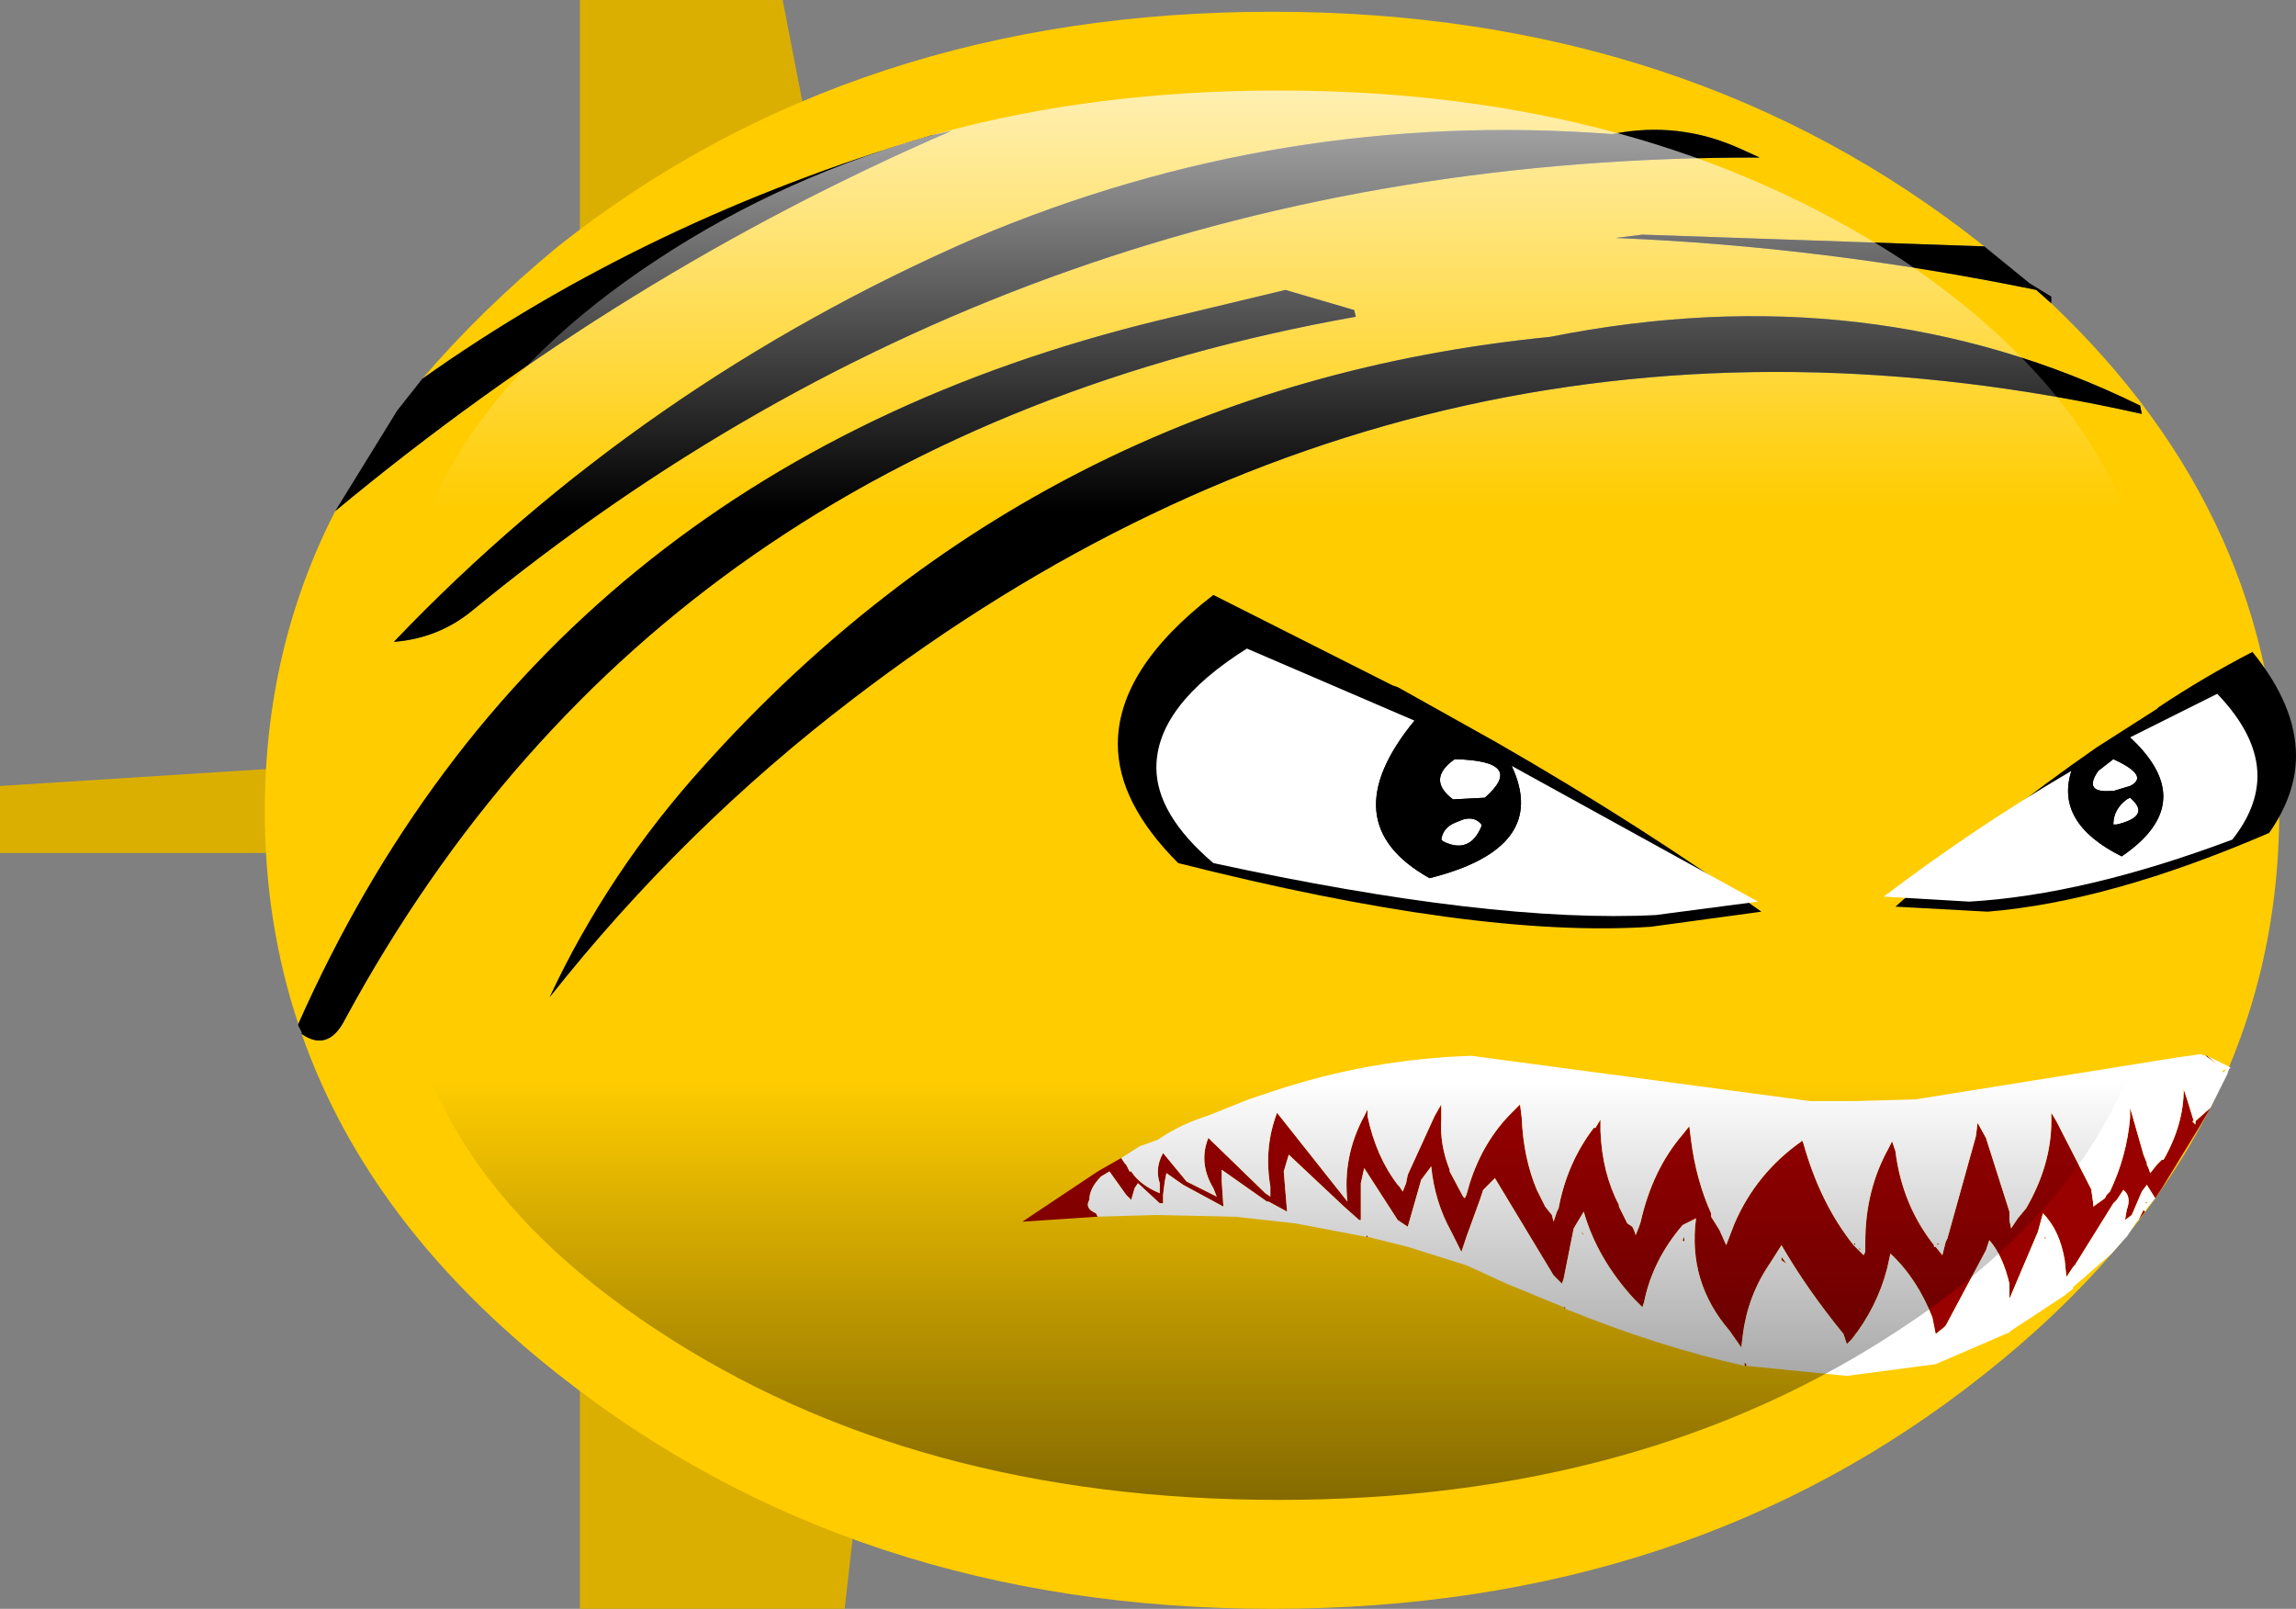
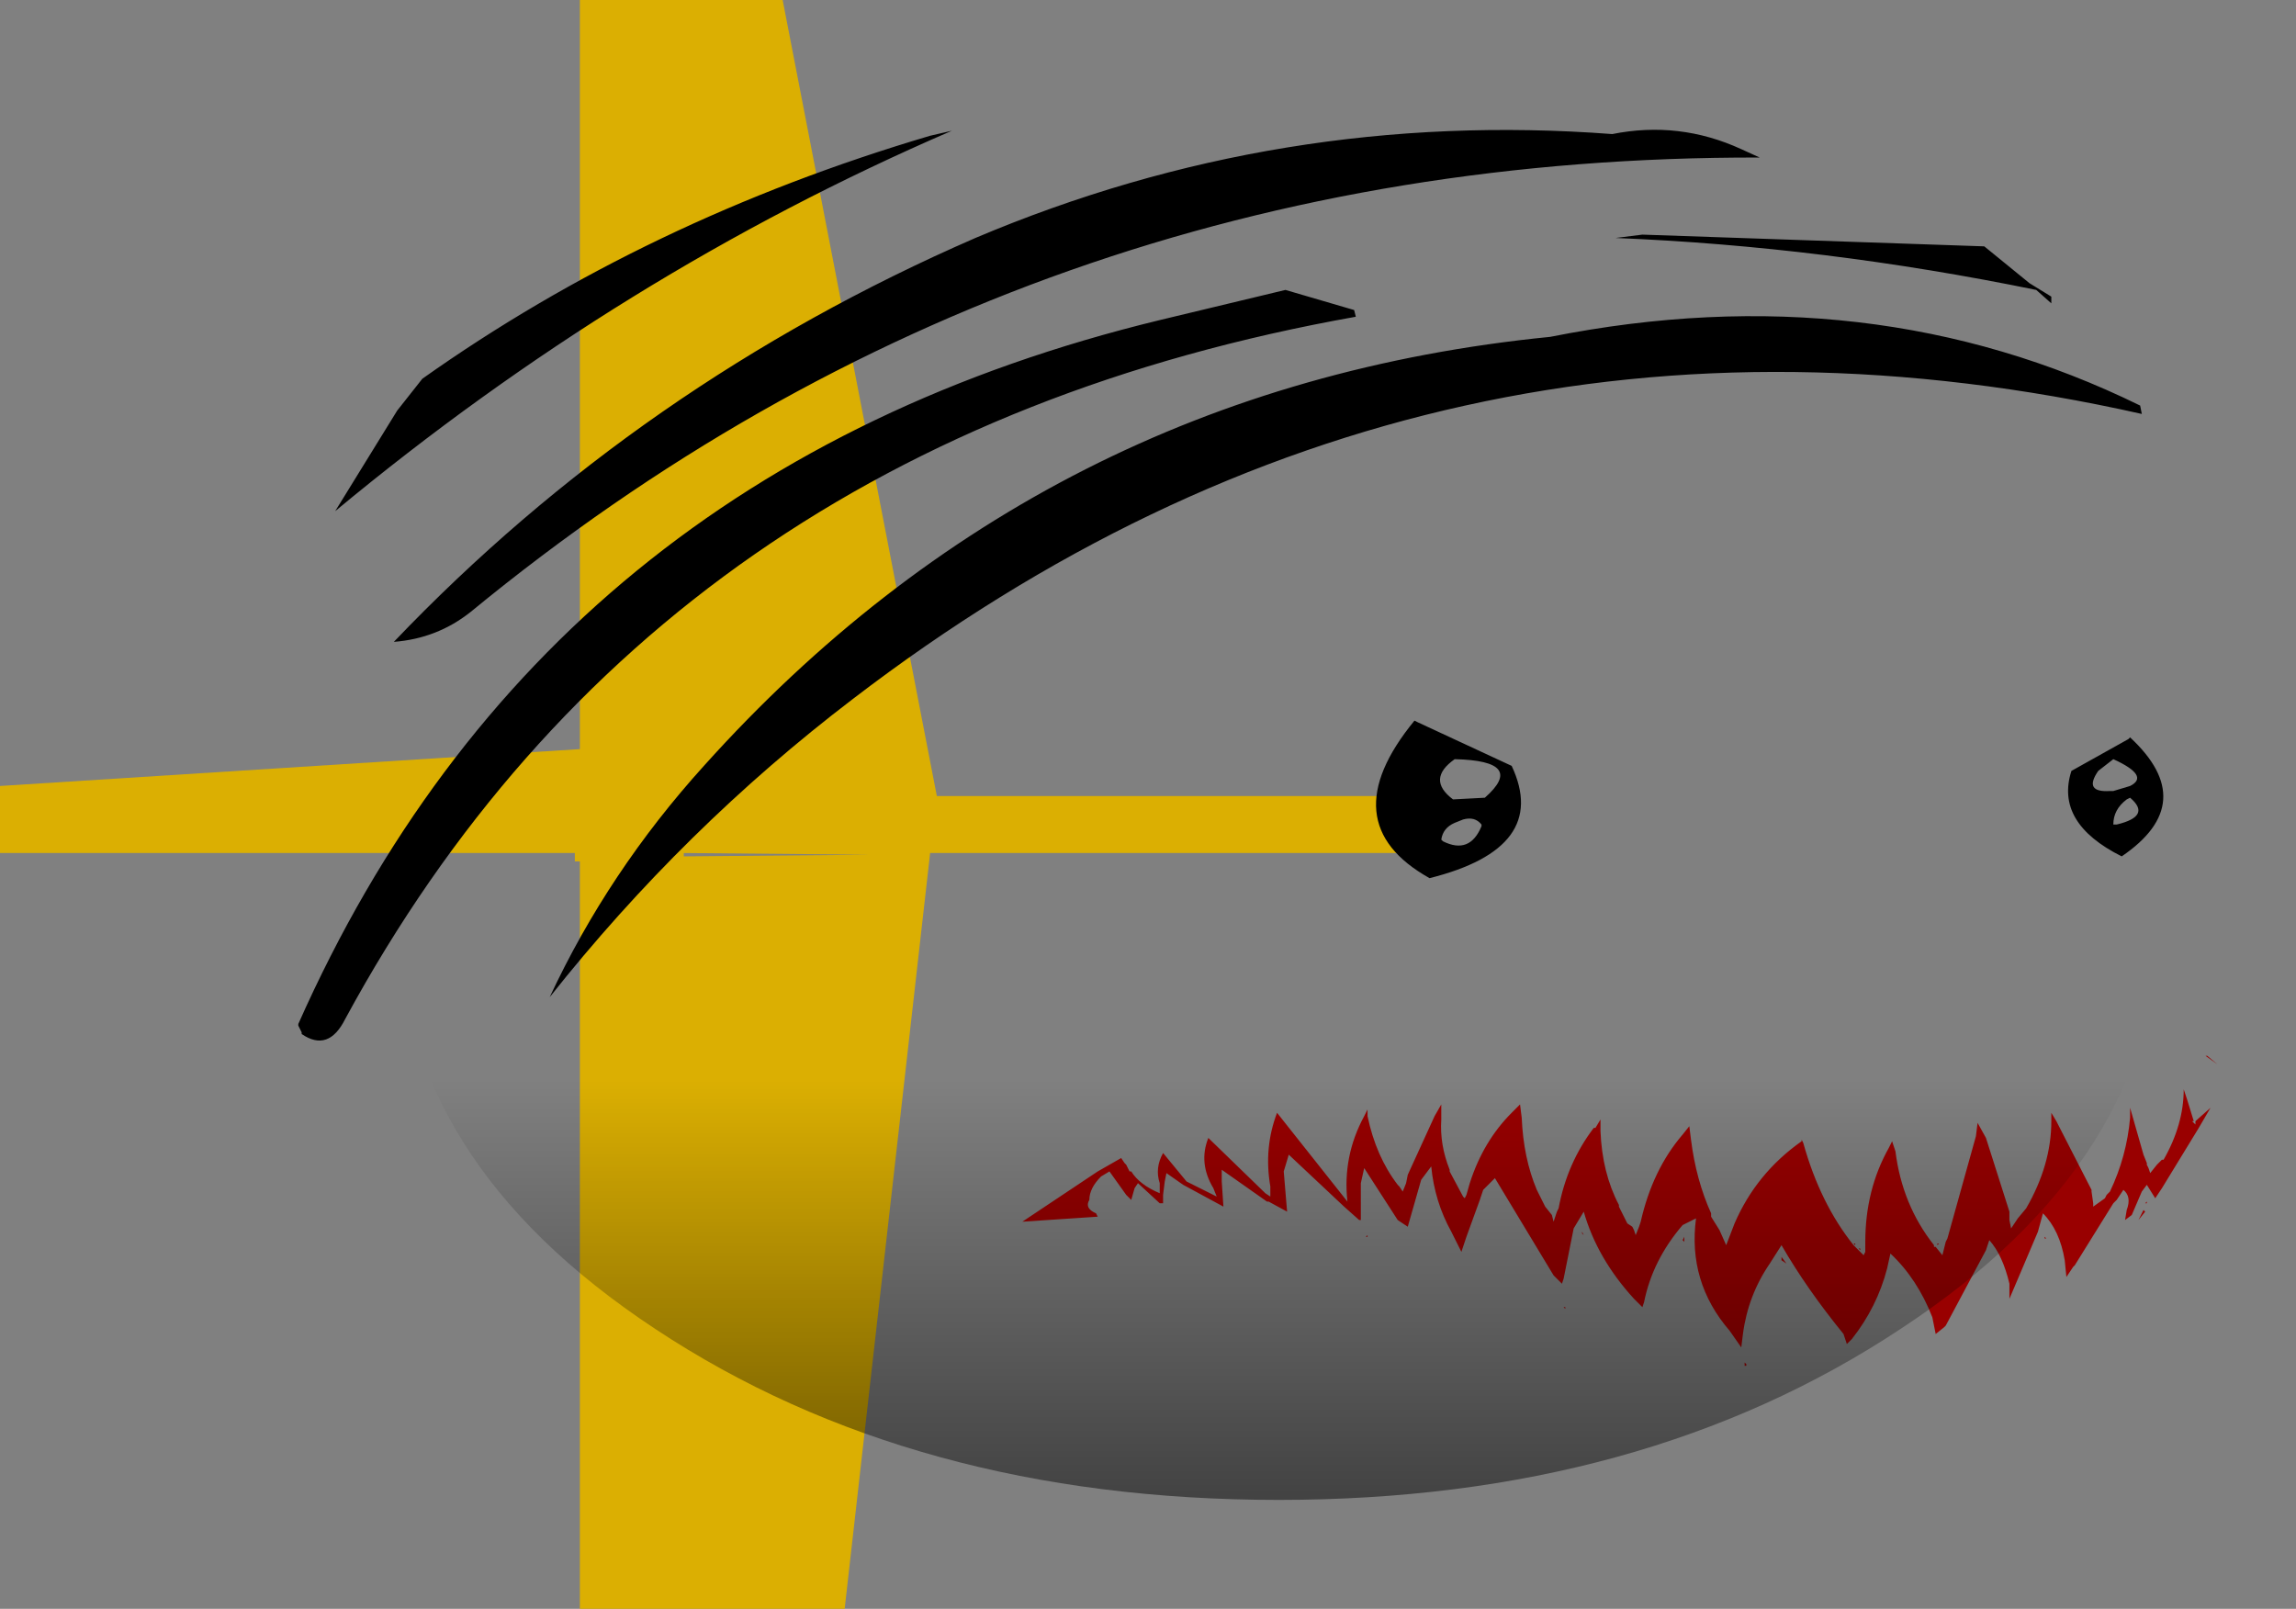
<svg xmlns="http://www.w3.org/2000/svg" xmlns:xlink="http://www.w3.org/1999/xlink" height="48.0px" width="68.5px">
  <rect width="100%" height="100%" fill="#808080" stroke="none" />
  <g transform="matrix(1.0, 0.0, 0.0, 1.0, -6.0, -9.4)">
    <use data-characterId="1769" height="48.0" transform="matrix(1.0, 0.0, 0.0, 1.0, 6.0, 9.4)" width="68.5" xlink:href="#shape0" />
  </g>
  <defs>
    <g id="shape0" transform="matrix(1.0, 0.0, 0.0, 1.0, -6.0, -9.4)">
      <path d="M48.7 34.85 L33.75 34.85 31.2 57.4 23.3 57.4 23.3 35.1 23.15 35.1 23.15 34.85 6.0 34.85 6.0 32.85 23.3 31.75 23.3 9.4 29.35 9.4 33.95 33.15 48.7 33.15 48.7 34.85 M31.95 34.9 L26.4 34.85 26.4 34.95 31.95 34.9" fill="#dbaf02" fill-rule="evenodd" stroke="none" />
-       <path d="M65.2 16.75 L55.0 16.4 54.2 16.5 Q60.4 16.75 66.75 18.05 L67.2 18.45 Q74.0 24.9 74.0 33.6 74.0 43.45 65.2 50.4 56.4 57.4 43.95 57.4 31.5 57.4 22.65 50.4 17.0 45.95 15.0 40.25 15.8 40.8 16.3 39.8 25.65 22.55 46.45 18.85 L46.4 18.65 44.35 18.05 40.6 18.95 Q22.25 23.4 14.9 39.95 13.9 36.95 13.9 33.6 13.9 28.75 16.0 24.65 24.55 17.55 34.4 13.3 L33.75 13.45 Q25.3 15.95 18.6 20.7 20.35 18.65 22.65 16.75 31.5 9.75 43.95 9.75 56.4 9.75 65.2 16.75 M57.95 13.85 Q56.1 13.0 54.1 13.4 44.2 12.65 35.1 16.5 25.1 20.85 17.75 28.55 19.05 28.45 20.05 27.65 36.6 14.05 58.5 14.1 L57.95 13.85 M69.9 21.75 L69.85 21.5 Q61.8 17.55 52.25 19.45 37.15 20.95 27.0 32.25 24.15 35.4 22.4 39.15 26.4 34.1 31.45 30.25 48.75 17.0 69.9 21.75" fill="#ffcc00" fill-rule="evenodd" stroke="none" />
      <path d="M67.2 18.45 L66.75 18.05 Q60.4 16.75 54.2 16.5 L55.0 16.4 65.2 16.75 66.55 17.85 67.2 18.25 67.2 18.45 M18.6 20.7 Q25.3 15.95 33.75 13.45 L34.4 13.3 Q24.55 17.55 16.0 24.65 L17.85 21.65 18.6 20.7 M14.9 39.95 Q22.25 23.4 40.6 18.95 L44.35 18.05 46.4 18.65 46.45 18.85 Q25.65 22.55 16.3 39.8 15.8 40.8 15.0 40.25 L15.0 40.2 14.9 40.0 14.9 39.95 M69.9 21.75 Q48.75 17.0 31.45 30.25 26.4 34.1 22.4 39.15 24.15 35.4 27.0 32.25 37.15 20.95 52.25 19.45 61.8 17.55 69.85 21.5 L69.9 21.75 M57.95 13.85 L58.5 14.1 Q36.6 14.05 20.05 27.65 19.05 28.45 17.75 28.55 25.1 20.85 35.1 16.5 44.2 12.65 54.1 13.4 56.1 13.0 57.95 13.85" fill="#000000" fill-rule="evenodd" stroke="none" />
-       <path d="M47.7 29.9 L50.65 31.55 Q55.0 34.05 58.55 36.6 L55.25 37.05 Q50.05 37.4 41.15 35.15 39.35 33.35 39.35 31.6 39.35 29.35 42.2 27.15 L47.55 29.85 47.7 29.9 M73.2 28.85 Q74.5 30.45 74.5 31.95 74.5 33.1 73.7 34.25 68.95 36.3 65.3 36.6 L62.55 36.45 Q65.45 33.85 68.55 31.7 L70.35 30.55 70.4 30.5 Q71.75 29.6 73.2 28.85" fill="#000000" fill-rule="evenodd" stroke="none" />
-       <path d="M51.1 32.25 L58.45 36.3 55.4 36.7 Q50.5 36.95 42.2 35.15 40.5 33.7 40.5 32.3 40.5 30.45 43.2 28.75 L48.2 30.9 Q45.7 33.95 48.65 35.6 52.25 34.7 51.1 32.25 M50.2 34.0 L50.2 34.05 Q49.85 34.9 49.05 34.5 L49.0 34.45 Q49.05 34.1 49.4 33.95 L49.65 33.85 Q50.0 33.75 50.2 34.0 M49.35 33.25 Q48.55 32.65 49.4 32.05 51.55 32.1 50.3 33.2 L49.35 33.25 M69.55 31.4 L72.15 30.1 Q73.35 31.35 73.35 32.55 73.35 33.5 72.6 34.45 68.2 36.1 64.75 36.3 L62.2 36.15 Q64.9 34.1 67.8 32.4 67.3 33.95 69.3 34.95 71.65 33.35 69.55 31.4 M68.6 32.4 L69.05 32.05 Q70.15 32.55 69.55 32.85 L69.05 33.0 68.95 33.0 Q68.15 33.05 68.6 32.4 M69.55 33.2 Q70.2 33.75 69.15 34.0 L69.05 34.0 Q69.05 33.55 69.45 33.25 L69.55 33.2" fill="#ffffff" fill-rule="evenodd" stroke="none" />
      <path d="M51.1 32.25 Q52.25 34.7 48.65 35.6 45.7 33.95 48.2 30.9 L48.3 30.95 51.1 32.25 M49.35 33.25 L50.3 33.2 Q51.55 32.1 49.4 32.05 48.55 32.65 49.35 33.25 M50.2 34.0 Q50.0 33.75 49.65 33.85 L49.4 33.95 Q49.05 34.1 49.0 34.45 L49.05 34.5 Q49.85 34.9 50.2 34.05 L50.2 34.0 M67.8 32.4 L69.5 31.45 69.55 31.4 Q71.65 33.35 69.3 34.95 67.3 33.95 67.8 32.4 M68.6 32.4 Q68.15 33.05 68.95 33.0 L69.05 33.0 69.55 32.85 Q70.15 32.55 69.05 32.05 L68.6 32.4 M69.55 33.2 L69.45 33.25 Q69.05 33.55 69.05 34.0 L69.15 34.0 Q70.2 33.75 69.55 33.2" fill="#000000" fill-rule="evenodd" stroke="none" />
      <path d="M39.45 43.95 L39.55 44.1 39.6 44.15 39.7 44.35 39.75 44.35 Q40.0 44.75 40.6 45.0 L40.6 44.7 Q40.45 44.25 40.7 43.8 L41.4 44.65 42.3 45.1 42.2 44.85 Q41.75 44.1 42.05 43.35 L43.75 45.0 43.9 45.1 43.9 44.8 Q43.7 43.65 44.1 42.6 L46.2 45.25 Q46.05 43.9 46.7 42.7 L46.8 42.5 46.8 42.7 Q47.05 43.9 47.7 44.75 L47.75 44.8 47.85 44.95 47.95 44.7 48.0 44.45 48.8 42.7 49.0 42.35 49.0 42.8 Q48.95 43.55 49.25 44.3 L49.25 44.35 49.65 45.1 49.7 45.15 49.75 45.05 49.85 44.7 Q50.25 43.45 51.1 42.6 L51.15 42.55 51.35 42.35 51.4 42.75 Q51.45 43.95 51.85 44.9 L52.1 45.4 52.3 45.65 52.35 45.85 52.45 45.55 52.5 45.45 Q52.75 44.1 53.55 43.05 L53.6 43.05 53.75 42.8 53.75 43.15 Q53.8 44.4 54.3 45.35 L54.3 45.4 54.55 45.9 54.7 46.0 54.75 46.1 54.8 46.25 54.9 46.0 54.95 45.85 Q55.3 44.3 56.2 43.25 L56.4 43.0 56.45 43.4 Q56.6 44.6 57.05 45.6 L57.05 45.7 57.3 46.1 57.5 46.55 57.75 45.9 Q58.4 44.4 59.75 43.45 L59.75 43.4 59.8 43.5 Q60.3 45.3 61.3 46.55 L61.5 46.75 61.6 46.85 61.65 46.75 61.65 46.45 Q61.65 44.9 62.35 43.65 L62.45 43.45 62.55 43.75 Q62.75 45.35 63.7 46.55 L63.7 46.6 63.75 46.6 63.95 46.85 64.05 46.45 64.1 46.35 64.95 43.3 65.0 42.9 65.25 43.35 65.95 45.55 65.95 45.6 65.95 45.8 66.0 46.05 66.2 45.75 66.45 45.45 Q67.2 44.15 67.2 42.85 L67.2 42.6 67.35 42.85 68.4 44.9 68.4 44.95 68.45 45.3 68.45 45.4 68.8 45.15 68.85 45.05 68.95 44.95 Q69.45 43.9 69.55 42.75 L69.55 42.45 69.65 42.8 69.95 43.85 70.05 44.1 70.05 44.15 70.1 44.25 70.15 44.4 70.35 44.15 70.5 44.0 70.55 44.0 Q71.15 42.95 71.15 41.9 L71.25 42.2 71.45 42.85 71.4 42.85 71.5 42.95 71.5 42.85 71.95 42.45 71.6 43.05 70.5 44.85 70.3 45.15 70.05 44.75 69.9 44.95 69.6 45.65 69.4 45.8 69.45 45.5 Q69.6 45.1 69.35 44.9 L69.15 45.2 69.05 45.3 67.9 47.15 67.85 47.2 67.65 47.5 67.6 47.0 Q67.45 46.1 66.95 45.6 L66.8 46.15 65.95 48.15 65.95 47.7 Q65.75 46.85 65.35 46.4 L65.25 46.7 64.05 48.95 64.0 49.0 63.75 49.2 63.65 48.7 Q63.2 47.55 62.4 46.8 L62.3 47.25 Q62.0 48.4 61.25 49.35 L61.1 49.5 61.0 49.2 Q59.9 47.85 59.15 46.55 L58.8 47.1 Q58.15 48.05 58.0 49.2 L57.95 49.6 57.6 49.1 Q56.35 47.65 56.6 45.75 L56.2 45.95 Q55.3 47.0 55.05 48.25 L55.0 48.4 54.75 48.15 Q53.65 46.95 53.25 45.55 L52.95 46.05 52.65 47.55 52.6 47.7 52.35 47.45 50.6 44.55 50.25 44.9 50.15 45.2 49.75 46.3 49.6 46.75 49.3 46.15 Q48.8 45.25 48.7 44.2 L48.4 44.6 48.0 46.0 47.7 45.8 46.7 44.25 46.6 44.7 46.6 45.8 46.55 45.8 46.1 45.4 44.45 43.85 44.3 44.35 44.4 45.55 43.85 45.25 43.8 45.25 42.45 44.3 42.45 44.65 42.5 45.4 41.3 44.75 40.8 44.4 40.75 44.65 40.7 45.05 40.7 45.3 40.6 45.3 39.95 44.7 39.85 44.85 39.75 45.2 39.6 45.05 39.1 44.35 38.85 44.5 Q38.5 44.85 38.5 45.2 38.35 45.45 38.7 45.6 L38.75 45.7 36.5 45.85 38.75 44.35 39.45 43.95 M71.85 40.9 L72.15 41.15 71.8 40.9 71.85 40.9 M46.8 46.3 L46.75 46.3 46.8 46.25 46.8 46.3 M52.65 48.4 L52.7 48.4 52.7 48.45 52.65 48.4 M58.05 50.15 L58.05 50.05 58.1 50.1 58.1 50.15 58.05 50.15 M69.8 45.8 L69.95 45.5 70.0 45.55 69.8 45.8 M53.2 46.2 L53.2 46.15 53.25 46.25 53.2 46.2 M61.45 46.65 L61.5 46.65 61.5 46.7 61.45 46.65 M59.3 47.1 L59.15 47.0 59.15 46.9 59.3 47.1 M56.2 46.4 L56.25 46.3 56.25 46.45 56.2 46.4 M61.3 46.5 L61.35 46.5 61.35 46.55 61.3 46.5 M70.05 45.3 L70.0 45.3 70.05 45.25 70.05 45.3 M63.8 46.5 L63.85 46.5 63.8 46.55 63.8 46.5 M67.0 46.35 L67.0 46.3 67.05 46.35 67.0 46.35" fill="#990000" fill-rule="evenodd" stroke="none" />
-       <path d="M71.95 42.45 L71.5 42.85 71.5 42.95 71.4 42.85 71.45 42.85 71.25 42.2 71.15 41.9 Q71.15 42.95 70.55 44.0 L70.5 44.0 70.35 44.15 70.15 44.4 70.1 44.25 70.05 44.15 70.05 44.1 69.95 43.85 69.65 42.8 69.55 42.45 69.55 42.75 Q69.45 43.9 68.95 44.95 L68.85 45.05 68.8 45.15 68.45 45.4 68.45 45.3 68.4 44.95 68.4 44.9 67.35 42.85 67.2 42.6 67.2 42.85 Q67.2 44.15 66.45 45.45 L66.2 45.75 66.0 46.05 65.95 45.8 65.95 45.6 65.95 45.55 65.25 43.35 65.0 42.9 64.95 43.3 64.1 46.35 64.05 46.45 63.95 46.85 63.75 46.6 63.7 46.6 63.7 46.55 Q62.75 45.35 62.55 43.75 L62.45 43.45 62.35 43.65 Q61.65 44.9 61.65 46.45 L61.65 46.75 61.6 46.85 61.5 46.75 61.3 46.55 Q60.3 45.3 59.8 43.5 L59.75 43.4 59.75 43.45 Q58.4 44.4 57.75 45.9 L57.5 46.55 57.3 46.1 57.05 45.7 57.05 45.6 Q56.6 44.6 56.45 43.4 L56.4 43.0 56.2 43.25 Q55.3 44.3 54.95 45.85 L54.9 46.0 54.8 46.25 54.75 46.1 54.7 46.0 54.55 45.9 54.3 45.4 54.3 45.35 Q53.8 44.4 53.75 43.15 L53.75 42.8 53.6 43.05 53.55 43.05 Q52.75 44.1 52.5 45.45 L52.45 45.55 52.35 45.85 52.3 45.65 52.1 45.4 51.85 44.9 Q51.45 43.95 51.4 42.75 L51.35 42.35 51.15 42.55 51.1 42.6 Q50.25 43.45 49.85 44.7 L49.75 45.05 49.7 45.15 49.65 45.1 49.25 44.35 49.25 44.3 Q48.95 43.55 49.0 42.8 L49.0 42.35 48.8 42.7 48.0 44.45 47.95 44.7 47.85 44.95 47.75 44.8 47.7 44.75 Q47.05 43.9 46.8 42.7 L46.8 42.5 46.7 42.7 Q46.05 43.9 46.2 45.25 L44.1 42.6 Q43.7 43.65 43.9 44.8 L43.9 45.1 43.75 45.0 42.05 43.35 Q41.75 44.1 42.2 44.85 L42.3 45.1 41.4 44.65 40.7 43.8 Q40.45 44.25 40.6 44.7 L40.6 45.0 Q40.0 44.75 39.75 44.35 L39.7 44.35 39.6 44.15 39.55 44.1 39.45 43.95 40.0 43.6 40.55 43.4 Q41.2 42.95 42.0 42.7 L43.25 42.2 44.0 41.95 Q46.85 41.0 49.9 40.9 L60.0 42.25 60.1 42.25 60.55 42.25 61.35 42.25 63.15 42.2 70.95 40.95 71.65 40.85 71.8 40.9 72.15 41.15 71.85 40.9 72.45 41.2 72.55 41.25 72.5 41.3 72.45 41.45 71.95 42.45 M38.75 45.7 L38.7 45.6 Q38.35 45.45 38.5 45.2 38.5 44.85 38.85 44.5 L39.1 44.35 39.6 45.05 39.75 45.2 39.85 44.85 39.95 44.7 40.6 45.3 40.7 45.3 40.7 45.05 40.75 44.65 40.8 44.4 41.3 44.75 42.5 45.4 42.45 44.65 42.45 44.3 43.8 45.25 43.85 45.25 44.4 45.55 44.3 44.35 44.45 43.85 46.1 45.4 46.55 45.8 46.6 45.8 46.6 44.7 46.7 44.25 47.7 45.8 48.0 46.0 48.4 44.6 48.7 44.2 Q48.8 45.25 49.3 46.15 L49.6 46.75 49.75 46.3 50.15 45.2 50.25 44.9 50.6 44.55 52.35 47.45 52.6 47.7 52.65 47.55 52.95 46.05 53.25 45.55 Q53.65 46.95 54.75 48.15 L55.0 48.4 55.05 48.25 Q55.3 47.0 56.2 45.95 L56.6 45.75 Q56.35 47.65 57.6 49.1 L57.95 49.6 58.0 49.2 Q58.15 48.05 58.8 47.1 L59.15 46.55 Q59.9 47.85 61.0 49.2 L61.1 49.5 61.25 49.35 Q62.0 48.4 62.3 47.25 L62.4 46.8 Q63.2 47.55 63.65 48.7 L63.75 49.2 64.0 49.0 64.05 48.95 65.25 46.7 65.35 46.4 Q65.75 46.85 65.95 47.7 L65.95 48.15 66.8 46.15 66.95 45.6 Q67.45 46.1 67.6 47.0 L67.65 47.5 67.85 47.2 67.9 47.15 69.05 45.3 69.15 45.2 69.35 44.9 Q69.6 45.1 69.45 45.5 L69.4 45.8 69.6 45.65 69.9 44.95 70.05 44.75 70.3 45.15 70.05 45.45 70.0 45.55 69.95 45.5 69.8 45.8 69.75 45.85 69.45 46.3 69.4 46.35 69.0 46.8 67.85 47.8 67.85 47.85 67.65 48.0 67.6 48.05 66.0 49.1 65.95 49.15 63.75 50.1 61.1 50.45 58.1 50.15 58.1 50.1 58.05 50.05 58.05 50.15 Q55.55 49.6 52.7 48.45 L52.7 48.4 52.65 48.4 50.95 47.7 49.75 47.15 48.0 46.6 46.8 46.3 46.8 46.25 46.75 46.3 44.65 45.9 42.85 45.7 42.8 45.7 40.5 45.65 38.75 45.7 M53.2 46.2 L53.25 46.25 53.2 46.15 53.2 46.2 M56.2 46.4 L56.25 46.45 56.25 46.3 56.2 46.4 M59.3 47.1 L59.15 46.9 59.15 47.0 59.3 47.1 M61.45 46.65 L61.5 46.7 61.5 46.65 61.45 46.65 M61.3 46.5 L61.35 46.55 61.35 46.5 61.3 46.5 M63.8 46.5 L63.8 46.55 63.85 46.5 63.8 46.5 M70.05 45.3 L70.05 45.25 70.0 45.3 70.05 45.3 M67.0 46.35 L67.05 46.35 67.0 46.3 67.0 46.35 M72.4 41.3 L72.3 41.35 72.35 41.4 72.4 41.3" fill="#ffffff" fill-rule="evenodd" stroke="none" />
      <path d="M62.7 49.05 Q55.0 54.15 44.15 54.15 33.25 54.15 25.55 49.05 17.9 44.0 17.9 36.8 17.9 29.65 25.55 24.55 33.25 19.45 44.15 19.45 55.0 19.45 62.7 24.55 70.4 29.65 70.4 36.8 70.4 44.0 62.7 49.05" fill="url(#gradient0)" fill-rule="evenodd" stroke="none" />
-       <path d="M44.15 46.75 Q33.25 46.75 25.6 41.65 17.85 36.6 17.85 29.4 17.85 22.25 25.6 17.15 33.25 12.1 44.15 12.1 55.0 12.1 62.75 17.15 70.35 22.25 70.35 29.4 70.35 36.6 62.75 41.65 55.0 46.75 44.15 46.75" fill="url(#gradient1)" fill-rule="evenodd" stroke="none" />
    </g>
    <linearGradient gradientTransform="matrix(0.0, 0.011, -0.021, 0.0, 44.8, 50.65)" gradientUnits="userSpaceOnUse" id="gradient0" spreadMethod="pad" x1="-819.2" x2="819.2">
      <stop offset="0.0" stop-color="#000000" stop-opacity="0.0" />
      <stop offset="1.0" stop-color="#000000" stop-opacity="0.694" />
    </linearGradient>
    <linearGradient gradientTransform="matrix(0.0, -0.011, 0.021, 0.0, 43.5, 15.6)" gradientUnits="userSpaceOnUse" id="gradient1" spreadMethod="pad" x1="-819.2" x2="819.2">
      <stop offset="0.0" stop-color="#ffffff" stop-opacity="0.0" />
      <stop offset="1.0" stop-color="#ffffff" />
    </linearGradient>
  </defs>
</svg>